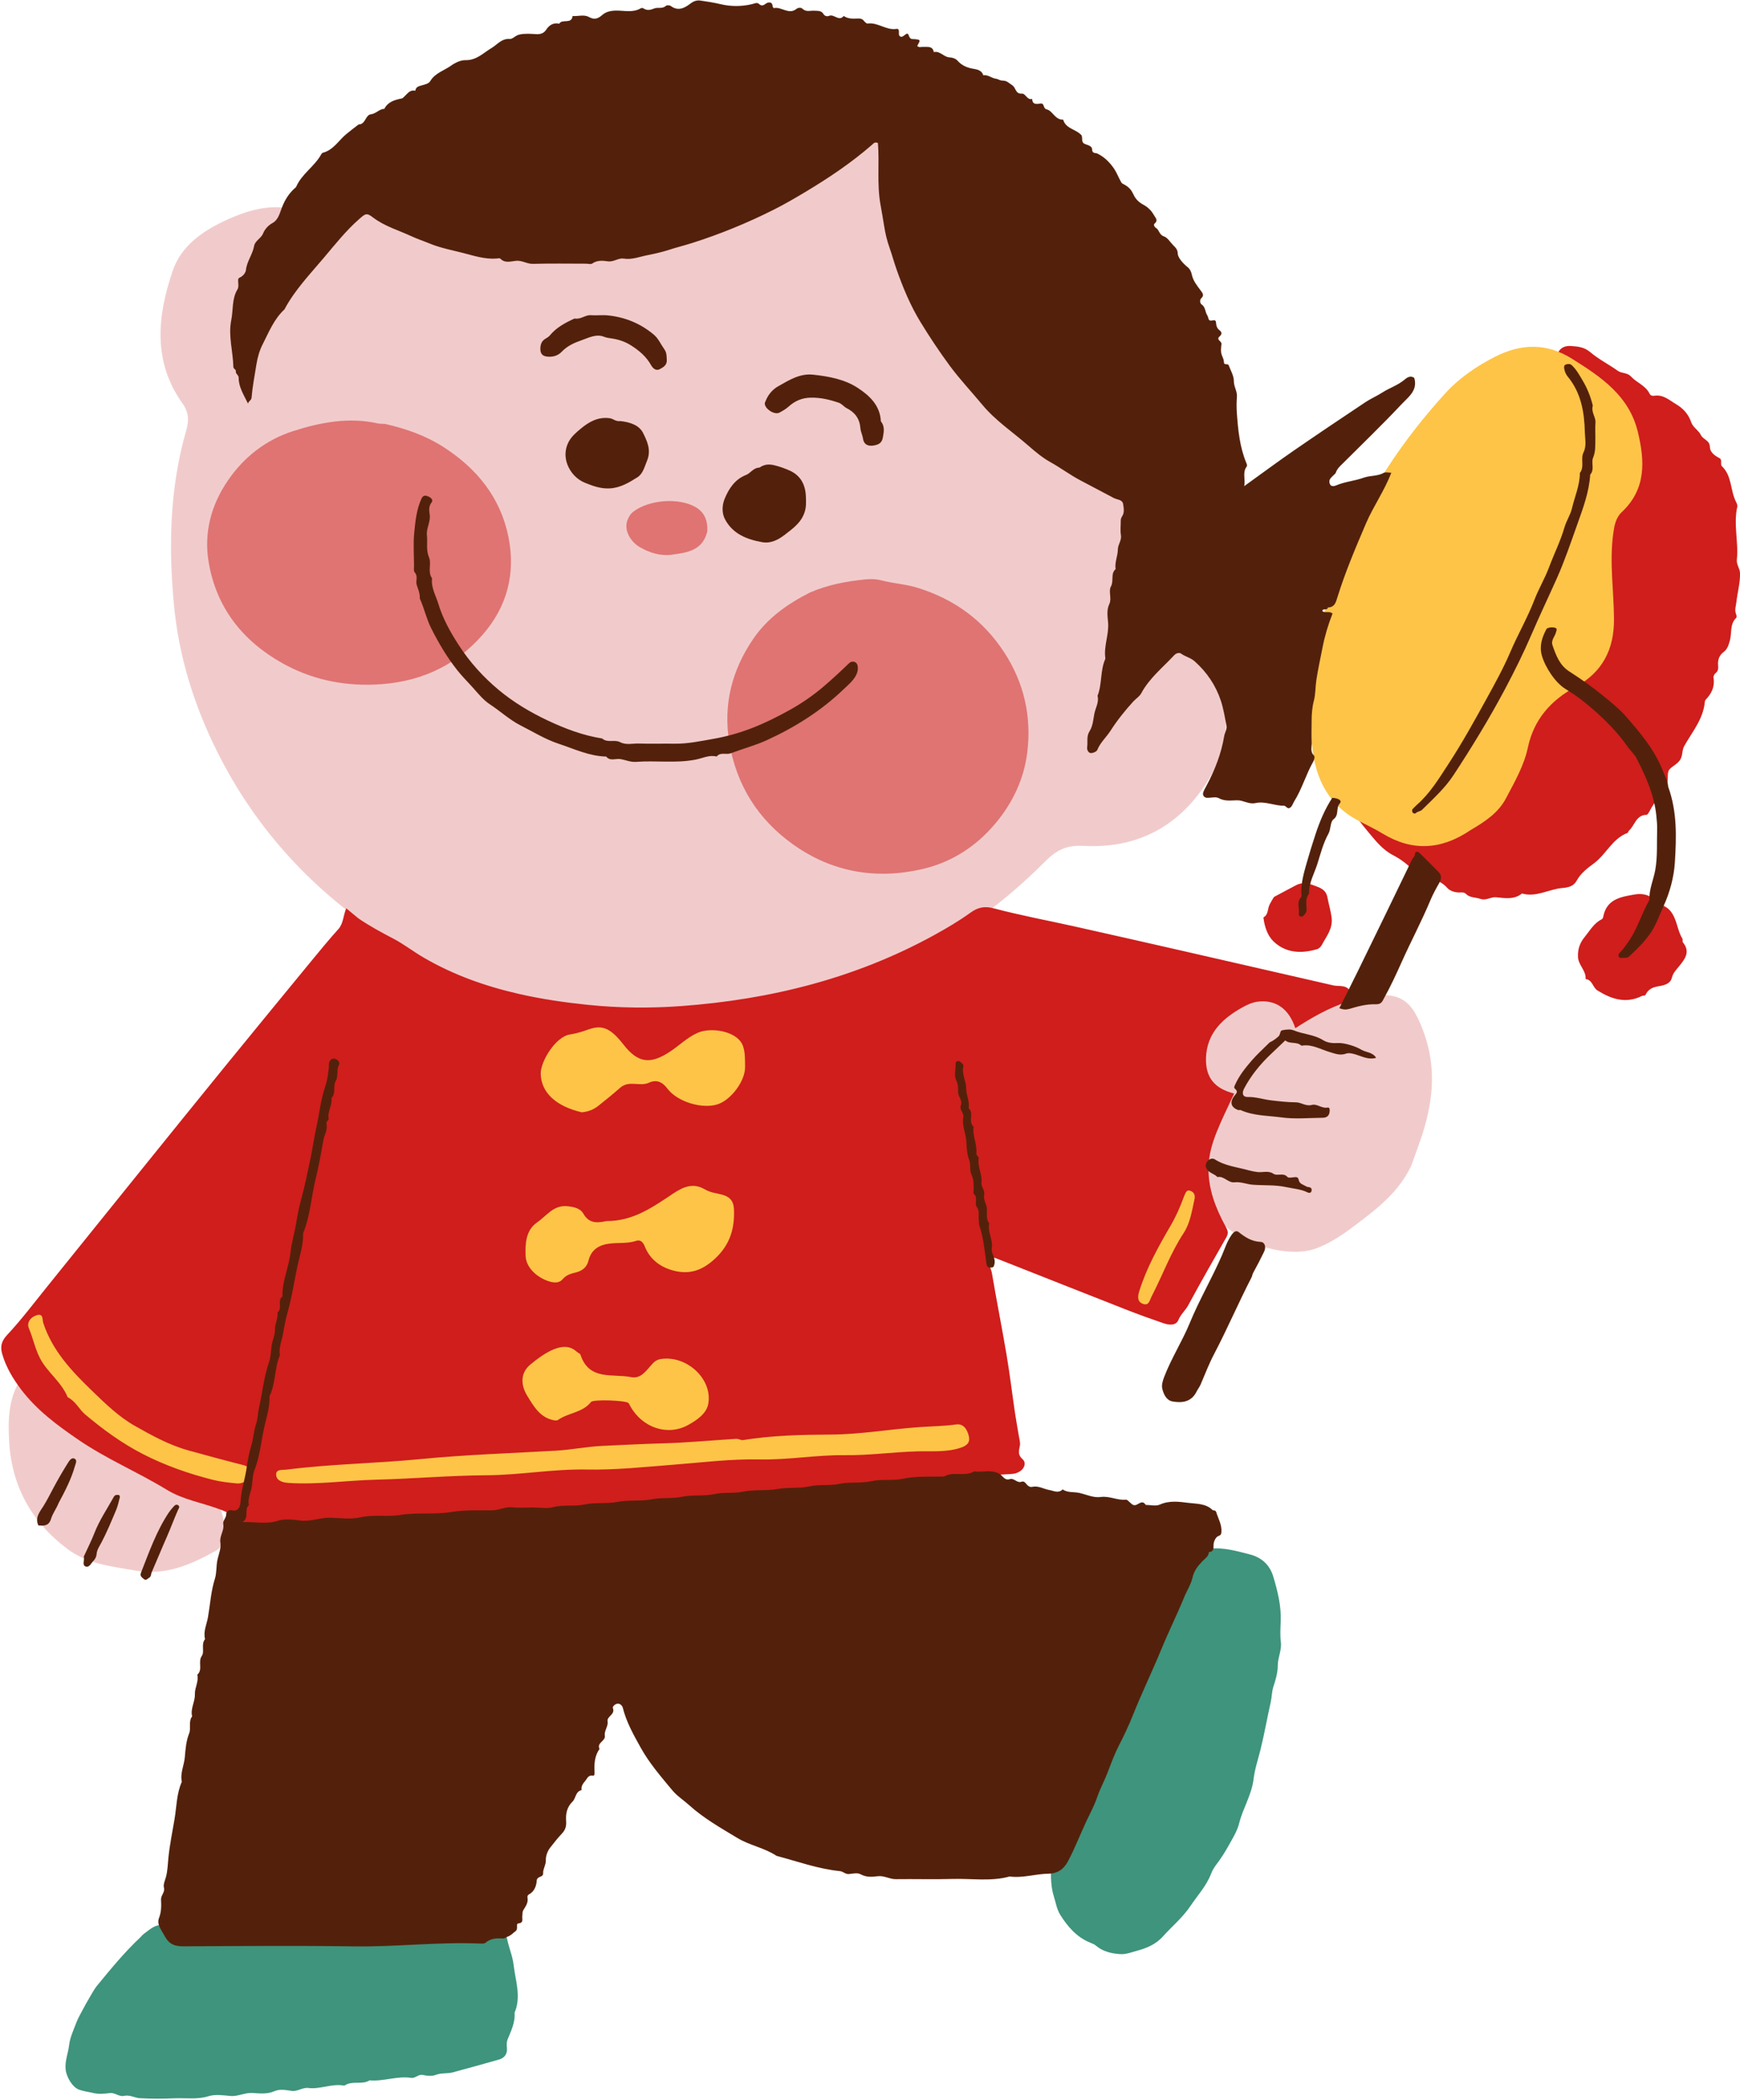
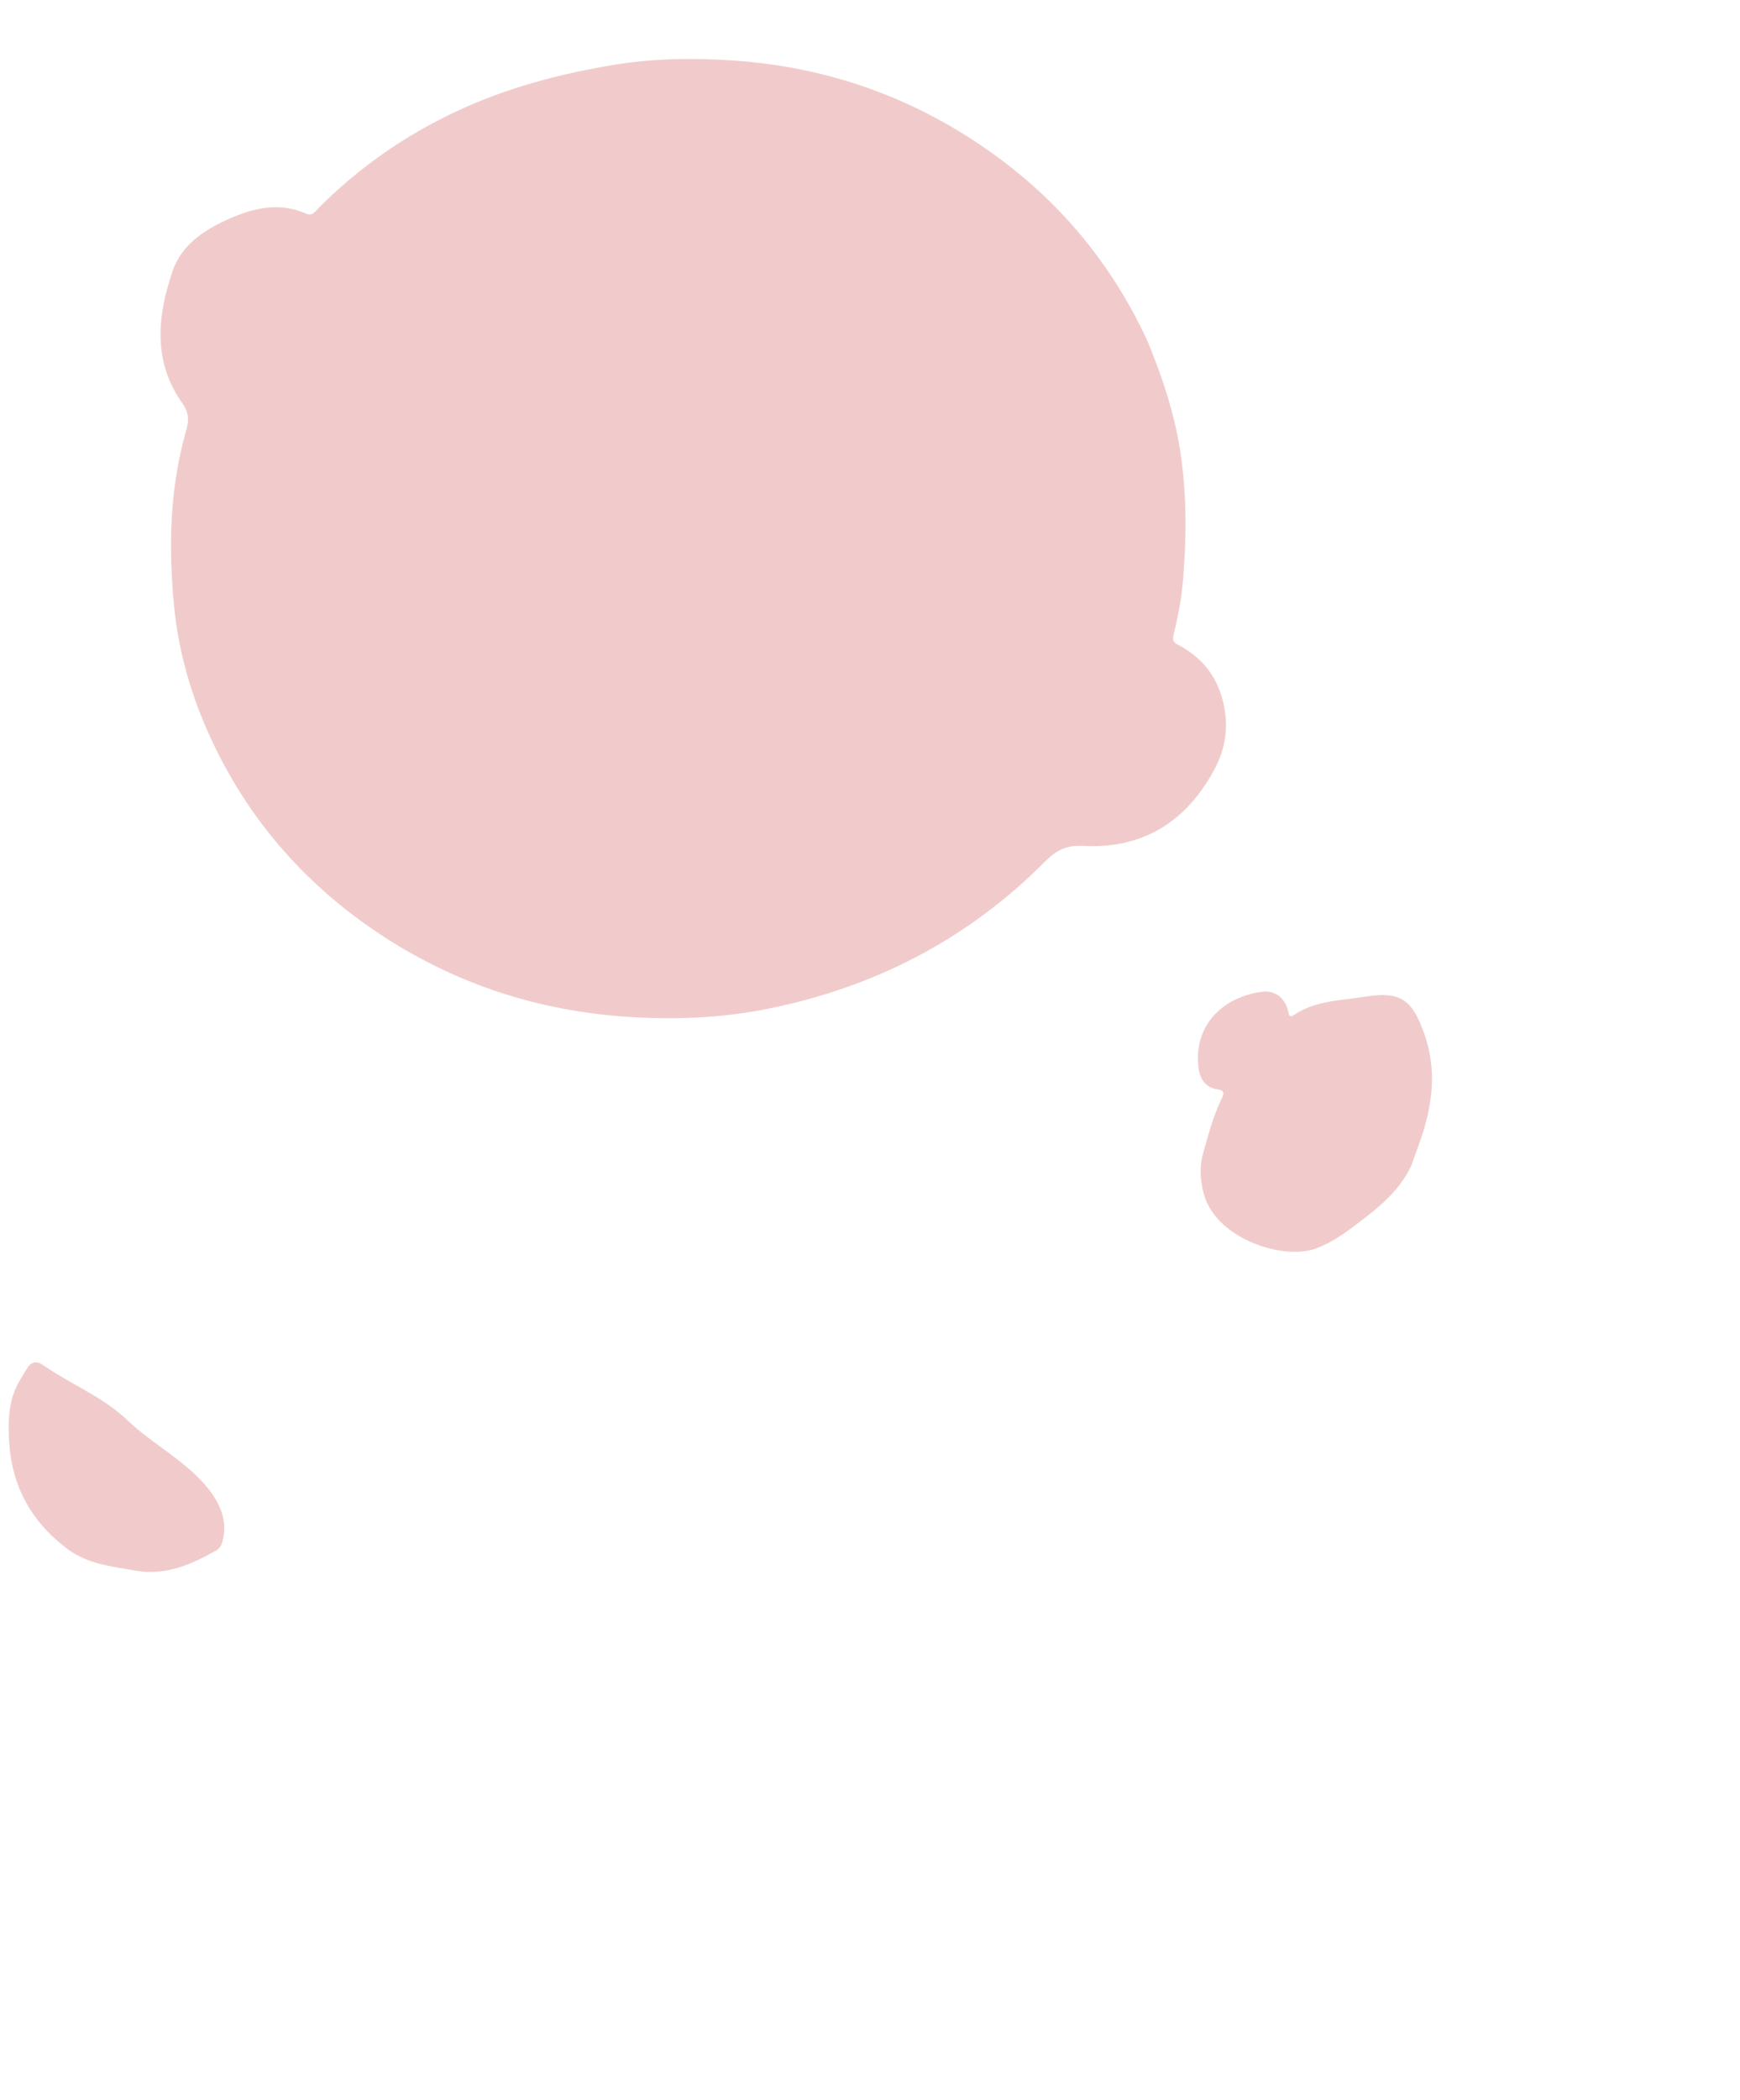
<svg xmlns="http://www.w3.org/2000/svg" height="500.4" preserveAspectRatio="xMidYMid meet" version="1.0" viewBox="-0.3 -0.1 414.8 500.4" width="414.8" zoomAndPan="magnify">
  <g>
    <g id="change1_1">
      <path d="M273.195,81.058c3.735,9.008,6.69,17.983,8.031,27.468 c1.382,9.771,1.327,19.525,0.521,29.326c-0.369,4.494-1.175,8.893-2.272,13.241 c-0.319,1.264-0.067,1.863,1.026,2.433c6.547,3.41,10.219,8.792,11.247,16.122 c0.667,4.756-0.254,9.25-2.401,13.33c-6.588,12.521-17.056,19.254-31.28,18.49 c-4.336-0.233-6.66,1.137-9.364,3.853c-18.421,18.502-40.65,29.915-66.181,35.009 c-11.201,2.235-22.583,2.624-33.89,1.824c-20.395-1.443-39.465-7.528-56.742-18.596 c-17.398-11.147-31.051-25.851-40.336-44.381c-5.572-11.122-9.255-22.858-10.406-35.335 c-1.285-13.933-0.968-27.735,2.921-41.283c0.681-2.374,0.711-4.314-0.872-6.534 c-7.144-10.013-5.993-20.898-2.308-31.643c2.059-6.002,7.274-9.546,12.853-12.086 c6.039-2.75,12.343-4.396,18.903-1.502c1.578,0.696,2.249-0.561,3.063-1.38 c9.621-9.672,20.693-17.334,33.008-23.077c11.888-5.543,24.481-8.87,37.433-11.002 c9.364-1.541,18.792-1.641,28.137-1.027c23.041,1.514,44.079,9.081,62.798,22.716 C252.856,48.511,264.885,63.123,273.195,81.058z M338.275,271.691c2.921-8.371,4.026-16.771,0.97-25.415 c-2.929-8.283-5.671-10.24-14.353-8.846c-5.679,0.912-11.652,0.904-16.711,4.327 c-1.254,0.848-1.224-0.222-1.434-1.028c-0.814-3.125-3.09-4.865-6.088-4.502 c-8.926,1.081-16.564,7.598-15.234,18.183c0.314,2.5,1.629,4.702,4.538,5.078 c1.564,0.202,1.608,0.903,1.034,2.072c-2.082,4.242-3.256,8.796-4.527,13.315c-0.82,2.917-0.635,5.798,0.007,8.76 c2.466,11.386,18.997,16.583,26.713,13.846c3.843-1.363,7.054-3.691,10.207-6.084 c4.965-3.767,9.88-7.652,12.739-13.725C336.92,275.542,337.603,273.618,338.275,271.691z M1.872,343.219 c0.574,10.767,5.27,19.293,13.882,25.77c4.802,3.612,10.373,4.133,16.055,5.143 c7.446,1.324,13.403-1.406,19.435-4.75c1.047-0.581,1.419-1.69,1.653-2.824c0.943-4.586-0.799-8.429-3.524-11.869 c-5.322-6.718-13.172-10.486-19.295-16.361c-5.819-5.583-13.601-8.596-20.215-13.215 c-1.321-0.922-2.735-0.736-3.683,0.807c-0.588,0.958-1.172,1.918-1.853,3.088 C1.684,333.589,1.614,338.382,1.872,343.219z" fill="#F1CBCB" />
    </g>
    <g id="change2_1">
-       <path d="M17.99,481.641c0.461-1.226,3.873-7.38,4.717-8.408c3.313-4.035,6.615-8.079,10.433-11.664 c0.299-0.28,0.546-0.628,0.877-0.86c1.426-0.995,2.672-2.428,4.714-1.98c0.64,0.14,1.152-0.098,1.611-0.587 c0.146-0.155,0.532-0.018,0.81-0.251c0.776-0.65,1.667-0.554,2.477-0.09c1.015,0.582,0.786,1.67,0.568,2.464 c-0.158,0.574-0.915,0.954,0.329,0.931c0.701-0.013,1.336,0.401,1.918,0.515c2.573,0.504,5.078,1.496,7.77,1.339 c1.021-0.06,2.051-0.05,3.073-0.003c3.933,0.183,7.787-1.095,11.734-0.622 c3.753-1.245,7.618-0.427,11.428-0.588c3.171-0.134,6.358-0.152,9.526,0.016c2.133,0.113,4.056-0.932,6.208-0.704 c2.027,0.215,4.187,0.422,6.118-0.055c2.102-0.519,4.243-0.077,6.2-0.609c2.097-0.571,4.146-0.387,6.322-0.557 c0.333-0.974,0.03-2.542,1.854-2.429c0.6,0.037,1.141-0.014,1.641,0.527c1.078,1.168,1.955,2.287,2.297,3.995 c0.408,2.036,1.29,4.043,1.524,6.091c0.431,3.774,1.864,7.576,0.232,11.404c0.185,2.319-0.841,4.33-1.667,6.38 c-0.284,0.704-0.212,1.401-0.152,2.076c0.131,1.481-0.702,2.359-1.889,2.703c-3.663,1.061-7.35,2.044-11.027,3.055 c-1.284,0.353-2.7,0.072-4.059,0.605c-0.888,0.348-2.064,0.242-3.038,0.02 c-1.129-0.257-1.764,0.845-2.833,0.682c-3.329-0.509-6.558,0.9-9.886,0.594 c-1.829,1.147-4.134-0.007-5.95,1.224c-0.07,0.048-0.203,0.021-0.303,0.004 c-2.834-0.469-5.541,0.946-8.35,0.593c-1.446-0.181-2.582,0.922-4.059,0.682 c-1.298-0.21-2.836-0.447-3.948,0.048c-1.802,0.8-3.575,0.565-5.315,0.457c-1.85-0.115-3.45,0.887-5.286,0.716 c-1.727-0.161-3.607-0.439-5.194,0.056c-2.71,0.844-5.39,0.385-8.074,0.499 c-2.762,0.117-5.538,0.133-8.296-0.023c-1.238-0.07-2.428-0.859-3.742-0.557 c-1.25,0.287-2.171-0.839-3.442-0.664c-1.307,0.18-2.715,0.273-3.974-0.03 c-1.113-0.268-2.276-0.392-3.351-0.788c-1.555-0.574-2.978-2.949-3.183-4.771c-0.229-2.032,0.602-3.888,0.824-5.843 C16.388,485.381,17.257,483.604,17.99,481.641z M254.361,443.013c-0.643-2.199-0.643-2.199-2.28-2.11 c-1.337,0.072-1.797,0.473-1.796,1.806c0.002,3-0.305,6.029,0.609,8.966c0.479,1.54,0.742,3.236,1.581,4.558 c1.748,2.752,3.854,5.243,7.03,6.548c0.507,0.208,1.041,0.403,1.524,0.807c1.609,1.345,3.548,1.805,5.645,1.962 c1.455,0.108,2.767-0.448,4.021-0.782c2.277-0.607,4.545-1.522,6.257-3.448c2.139-2.407,4.678-4.458,6.487-7.165 c1.709-2.557,3.855-4.829,4.981-7.773c0.303-0.792,0.749-1.533,1.292-2.243c1.105-1.447,2.084-3.007,2.968-4.601 c0.918-1.655,1.968-3.331,2.417-5.133c0.901-3.616,2.993-6.787,3.45-10.601c0.279-2.332,1.072-4.67,1.649-6.99 c0.931-3.748,1.577-7.536,2.429-11.287c0.284-1.251,0.252-2.548,0.645-3.717c0.559-1.664,1.035-3.375,1.043-5.067 c0.01-1.917,0.983-3.636,0.73-5.591c-0.208-1.613-0.095-3.276-0.032-4.912 c0.142-3.675-0.724-7.128-1.77-10.635c-0.908-3.047-3.031-4.644-5.622-5.307 c-3.104-0.795-6.288-1.728-9.609-1.353c-0.8,0.09-1.987,0.313-2.366-0.102c-1.142-1.247-1.742,0.396-2.602,0.247 c0.047,0.86-1.552,1.467-0.318,2.574c0.361,0.324,0.157,1.038-0.162,1.64c-1.685,3.184-3.065,6.503-4.437,9.84 c-2.123,5.163-4.505,10.222-6.709,15.357c-1.755,4.088-3.856,8.042-5.339,12.233 c-0.918,2.594-2.146,5.052-2.962,7.699c-0.916,2.969-2.388,5.766-3.617,8.945 C257.81,432.719,256.123,437.755,254.361,443.013z" fill="#3E947C" />
-     </g>
+       </g>
    <g id="change3_1">
-       <path d="M85.102,218.716c2.783,1.906,5.549,3.384,8.343,4.842c2.516,1.314,4.784,3.093,7.244,4.526 c7.093,4.134,14.748,6.844,22.724,8.662c5.363,1.222,10.787,2.018,16.273,2.586 c7.467,0.773,14.955,0.854,22.374,0.311c21.238-1.554,41.579-6.595,60.393-16.946 c2.954-1.625,5.856-3.34,8.586-5.305c1.774-1.277,3.327-1.637,5.604-1.034 c6.382,1.687,12.889,2.893,19.338,4.333c8.831,1.972,17.656,3.972,26.478,5.985 c11.699,2.669,23.392,5.367,35.091,8.035c0.588,0.134,1.213,0.105,1.82,0.157 c1.676,0.143,2.326,0.868,2.302,2.517c-0.01,0.689-0.248,1.078-0.973,1.314 c-4.377,1.428-8.333,3.723-12.21,6.214c-1.506-4.614-4.638-6.804-8.813-6.341c-1.36,0.151-2.599,0.716-3.715,1.334 c-4.736,2.625-8.533,6.094-8.759,11.988c-0.181,4.723,2.002,7.414,6.709,8.584 c-1.396,3.042-2.899,6.018-4.135,9.1c-1.095,2.732-1.938,5.582-1.984,8.572 c-0.077,5.03,1.675,9.577,4.016,13.893c0.542,0.999,0.852,1.634,0.26,2.668 c-3.078,5.384-6.155,10.77-9.106,16.224c-0.676,1.25-1.775,2.128-2.344,3.518 c-0.57,1.392-2.256,1.211-3.553,0.767c-2.979-1.02-5.945-2.086-8.877-3.236 c-10.319-4.046-20.62-8.136-30.931-12.201c-0.46-0.181-0.955-0.275-1.421-0.406 c-0.847,1.439,0.122,2.667,0.331,3.912c1.094,6.507,2.397,12.979,3.495,19.485 c0.777,4.601,1.33,9.239,2.009,13.857c0.265,1.803,0.614,3.594,0.902,5.393 c0.129,0.802,0.403,1.652,0.254,2.41c-0.235,1.198-0.552,2.126,0.635,3.177c0.928,0.822,0.501,2.137-0.559,2.862 c-0.591,0.405-1.255,0.614-2.008,0.657c-3.773,0.216-7.546,0.452-11.314,0.748 c-6.304,0.495-12.603,1.06-18.907,1.557c-3.871,0.305-7.75,0.52-11.623,0.808 c-8.145,0.604-16.288,1.23-24.432,1.846c-8.143,0.617-16.287,1.236-24.43,1.85 c-8.346,0.63-16.692,1.277-25.04,1.879c-9.063,0.654-18.136,1.179-27.191,1.93 c-5.495,0.456-10.99,0.855-16.491,1.227c-7.235,0.489-14.453,1.212-21.716,1.163 c-0.618-0.004-1.144-0.028-1.52,0.687c-0.702,1.336-1.934,1.469-3.162,0.891c-1.137-0.535-1.001-1.687-0.892-2.709 c0.278-2.611,0.269-2.545-2.116-3.449c-4.176-1.583-8.673-2.263-12.57-4.64 c-6.877-4.195-14.366-7.335-21.027-11.881c-5.06-3.453-10.019-7.101-13.776-12.09 c-1.919-2.548-3.531-5.241-4.438-8.314c-0.518-1.754-0.293-3.08,1.157-4.63 c3.416-3.65,6.436-7.672,9.585-11.569c7.389-9.145,14.753-18.31,22.139-27.456 c6.68-8.271,13.356-16.546,20.07-24.789c6.909-8.482,13.855-16.935,20.802-25.386 c2.077-2.527,4.157-5.057,6.345-7.487c1.225-1.361,1.139-3.164,1.891-4.97 C83.245,217.184,84.085,217.883,85.102,218.716z M348.569,177.352c0.209,1.253-1.302,2.322-2.676,2.19 c-2.585-0.248-4.62,0.714-6.225,2.623c-0.884,1.052-1.883,1.31-3.219,1.311c-2.967,0.002-5.906,0.371-8.543,1.918 c-2.879,1.688-4.729,1.419-6.818-1.125c-0.971-1.182-1.811-2.47-2.766-3.667c-0.635-0.796-1.3-1.592-2.072-2.246 c-0.838-0.711-1.963-0.868-2.846-0.239c-0.844,0.6-0.209,1.469,0.074,2.216 c0.144,0.38,0.143,0.831,0.344,1.169c0.166,0.28,0.388,0.73,0.923,0.364c1.447-0.99,1.994-0.463,1.961,1.159 c-0.021,1.051,0.595,1.917,1.031,2.828c2.167,4.53,5.038,8.609,8.247,12.433c1.688,2.012,3.333,4.112,5.786,5.386 c1.774,0.921,3.376,2.095,4.801,3.612c0.627,0.668,1.473,1.698,2.768,1.819c2.019,0.188,3.893,0.706,5.364,2.371 c0.611,0.691,1.705,1.075,2.775,1.096c0.588,0.012,1.184-0.161,1.717,0.367c0.927,0.919,2.255,0.762,3.36,1.147 c1.443,0.502,2.501-0.497,3.806-0.369c2.098,0.206,4.291,0.618,6.164-0.897c3.418,0.97,6.409-1.041,9.613-1.311 c1.618-0.137,2.726-0.478,3.43-1.758c0.973-1.77,2.57-2.984,4.059-4.076c2.968-2.175,4.446-5.952,8.1-7.315 c0.139-0.052,0.147-0.39,0.288-0.512c1.414-1.228,1.671-3.732,4.195-3.777c0.261-0.005,0.569-0.564,0.756-0.918 c1.092-2.067,2.568-3.874,3.855-5.808c0.749-1.126,0.255-2.636,0.626-3.67c0.376-1.049,2.106-1.491,2.858-2.842 c0.582-1.047,0.336-2.15,0.903-3.158c1.901-3.376,4.541-6.425,4.907-10.521c0.017-0.193,0.104-0.42,0.236-0.557 c1.397-1.456,2.188-3.1,1.835-5.191c-0.056-0.33,0.186-0.853,0.461-1.067c0.674-0.525,0.702-1.163,0.633-1.905 c-0.12-1.302,0.275-2.394,1.361-3.209c0.864-0.648,1.132-1.607,1.427-2.616c0.53-1.815-0.067-3.949,1.531-5.479 c0.144-0.138,0.075-0.617-0.033-0.881c-0.417-1.015-0.023-1.94,0.083-2.938 c0.243-2.291,0.933-4.519,0.851-6.872c-0.04-1.154-0.873-1.967-0.747-3.187c0.431-4.191-0.848-8.409,0.103-12.616 c0.079-0.349-0.131-0.81-0.312-1.165c-1.385-2.708-0.92-6.138-3.338-8.457c-0.508-0.487,0.152-1.583-0.59-1.942 c-1.192-0.578-2.28-1.48-2.297-2.649c-0.023-1.644-1.606-1.744-2.138-2.852c-0.534-1.111-1.911-1.869-2.29-2.993 c-0.67-1.986-1.937-3.371-3.593-4.338c-1.551-0.906-2.979-2.3-5.034-2.057 c-0.5,0.059-1.036,0.108-1.317-0.473c-0.943-1.947-3.069-2.611-4.402-4.06c-0.967-1.051-2.197-0.696-3.162-1.384 c-2.158-1.539-4.576-2.749-6.584-4.452c-1.415-1.2-2.887-1.344-4.51-1.462c-1.331-0.097-2.459,0.256-3.12,1.486 c-0.717,1.333-0.308,2.585,0.477,3.739c0.829,1.217,2.131,1.902,3.287,2.73c2.658,1.905,5.393,3.706,7.781,5.958 c0.502,0.473,1.274,0.877,1.164,1.697c-0.283,2.11-0.242,4.408-1.126,6.249c-0.765,1.594-1.413,3.198-1.999,4.85 c-0.906,2.556-1.839,5.13-2.898,7.594c-0.932,2.169-2.491,4.104-3.453,6.364 c-1.086,2.55-1.664,5.273-3.031,7.745c-0.82,1.483-1.534,3.165-2.061,4.733 c-0.673,2.001-1.372,3.954-2.313,5.84c-0.532,1.065-0.866,2.172-1.129,3.37 c-0.53,2.413-0.883,4.884-1.789,7.225c-0.595,1.537-0.882,3.152-3.063,3.099 c-0.999-0.024-1.149,1.429-2.193,1.458c-0.698,2.111-2.882,3.152-3.816,4.9 c-1.349,2.522-2.443,5.191-4.066,7.577c-0.503,0.74,0.068,1.912-1.001,2.667 C349.897,173.793,348.213,175.219,348.569,177.352z M395.206,234.893c1.303-0.221,2.68-0.563,3.047-1.984 c0.294-1.137,0.962-1.822,1.656-2.671c1.351-1.655,2.898-3.476,0.969-5.786c-0.159-0.19,0.036-0.653-0.107-0.881 c-1.307-2.089-1.241-4.73-2.967-6.72c-1.053-1.214-2.602-1.348-3.628-2.434c-1.299-1.374-3.038-1.668-4.779-1.37 c-3.285,0.562-6.688,1.089-7.485,5.253c-0.057,0.297-0.148,0.55-0.47,0.714 c-1.785,0.906-2.707,2.621-3.918,4.093c-1.187,1.443-1.714,2.897-1.647,4.789c0.071,2.015,1.993,3.288,1.814,5.312 c1.649,0.153,1.673,1.988,2.827,2.707c3.356,2.09,6.785,3.212,10.618,1.309c0.168-0.083,0.403-0.031,0.795-0.171 C392.642,235.481,393.871,235.119,395.206,234.893z M302.4,215.373c-0.569,1.017-0.263,2.455-1.512,3.145 c0.244,2.126,0.95,4.298,2.369,5.677c2.92,2.837,6.665,3.006,10.457,1.876c0.436-0.13,0.886-0.583,1.106-1.003 c1.092-2.088,2.705-3.897,2.309-6.654c-0.229-1.597-0.682-3.09-0.973-4.629c-0.372-1.968-1.766-2.33-3.129-2.855 c-1.408-0.543-2.882-0.89-4.365-0.086c-1.676,0.907-3.377,1.768-5.24,2.788 C302.967,214.305,302.695,214.845,302.4,215.373z" fill="#CF1E1C" />
-     </g>
+       </g>
    <g id="change3_2">
-       <path d="M192.767,141.101c4.347-1.887,8.73-2.674,13.173-3.125 c1.286-0.131,2.59-0.111,3.93,0.236c2.835,0.735,5.783,0.885,8.623,1.772 c8.692,2.714,15.61,7.71,20.594,15.357c4.757,7.297,6.56,15.351,5.494,23.898 c-0.779,6.244-3.394,11.836-7.475,16.748c-4.661,5.61-10.561,9.396-17.515,11.004 c-10.993,2.542-21.468,0.788-30.793-5.841c-8.432-5.994-13.584-14.236-15.254-24.43 c-1.457-8.895,0.623-17.13,5.721-24.574C182.637,147.221,187.312,143.867,192.767,141.101z M89.735,100.793 c-6.9-1.543-13.641-0.241-20.119,1.822c-6.431,2.049-11.712,6.12-15.586,11.781 c-4.015,5.87-5.756,12.468-4.597,19.401c1.804,10.784,7.995,18.738,17.47,24.074 c6.802,3.831,14.148,5.451,21.985,5.163c10.299-0.379,19.013-4.066,25.846-11.853 c5.871-6.691,7.894-14.616,6.199-23.205c-1.871-9.478-7.57-16.496-15.652-21.64 c-4.155-2.645-8.723-4.254-13.749-5.412C90.755,100.867,90.229,100.903,89.735,100.793z M165.632,120.808 c-4.038-2.422-11.31-1.84-15.024,1.08c-0.482,0.379-0.774,0.826-1.073,1.386 c-1.524,2.859,0.653,5.799,2.586,6.946c2.386,1.416,5.075,2.251,7.864,1.846c3.497-0.508,7.214-0.917,8.331-5.545 C168.446,123.946,167.637,122.011,165.632,120.808z" fill="#CF1E1C" fill-opacity=".5" />
-     </g>
+       </g>
    <g id="change4_1">
-       <path d="M350.226,197.734c-6.952,4.699-13.84,5.089-20.915,0.812 c-1.74-1.052-3.572-1.956-5.39-2.872c-8.343-4.203-11.293-11.755-11.54-20.279 c-0.916-31.72,10.82-58.704,31.923-81.844c3.232-3.544,7.391-6.4,11.789-8.634 c6.189-3.144,12.264-3.353,18.35,0.462c6.931,4.345,13.63,8.794,15.715,17.484 c1.672,6.968,1.987,13.594-3.84,19.065c-1.47,1.38-1.793,3.294-2.06,5.301 c-0.901,6.766,0.168,13.487,0.203,20.228c0.038,7.191-2.741,12.63-9.174,16.127 c-5.831,3.17-9.919,7.686-11.357,14.45c-0.918,4.319-3.149,8.184-5.207,12.08 C356.854,193.65,353.699,195.685,350.226,197.734z M175.192,342.764c-5.857,0.36-11.707,0.923-17.568,1.079 c-4.769,0.127-9.55,0.396-14.301,0.603c-3.674,0.16-7.458,0.938-11.176,1.148 c-10.735,0.605-21.47,0.951-32.193,1.997c-10.586,1.033-21.259,1.161-31.834,2.497 c-1.105,0.14-2.707-0.175-2.586,1.314c0.112,1.373,1.581,1.789,3.051,1.879 c6.976,0.43,13.905-0.617,20.861-0.787c8.728-0.214,17.474-0.999,26.233-1.048 c7.988-0.044,15.859-1.523,23.91-1.368c6.878,0.133,13.843-0.614,20.748-1.156 c6.802-0.534,13.68-1.394,20.406-1.249c6.874,0.148,13.569-1.096,20.378-1.013 c5.742,0.071,11.457-0.751,17.212-0.908c3.372-0.092,6.874,0.256,10.216-0.811 c1.391-0.444,2.488-1.076,2.125-2.744c-0.347-1.595-1.247-3.11-3.02-2.858c-2.904,0.413-5.806,0.428-8.71,0.628 c-7.032,0.486-14.041,1.737-21.065,1.781c-7.057,0.044-14.049,0.173-21.25,1.343 C175.983,342.94,175.581,342.74,175.192,342.764z M142.417,263.346c1.714-1.366,3.457-2.767,5.085-4.209 c2.172-1.924,4.684-0.231,6.869-1.222c1.814-0.822,3.189-0.255,4.445,1.404c2.442,3.228,8.466,4.946,12.07,3.691 c3.145-1.095,6.488-5.551,6.434-8.885c-0.031-1.892,0.065-4.063-0.796-5.605 c-1.659-2.969-7.418-3.882-10.526-2.498c-2.465,1.098-4.307,2.961-6.474,4.41 c-4.764,3.183-7.712,2.827-11.164-1.585c-3.064-3.916-5.057-4.848-8.429-3.616 c-1.447,0.528-2.856,0.944-4.389,1.187c-3.423,0.542-7.029,6.458-6.936,9.413 c0.144,4.518,3.717,7.711,9.809,9.131C140.053,264.767,141.194,264.32,142.417,263.346z M138.768,289.101 c-0.696-1.225-2.123-1.578-3.676-1.759c-3.436-0.4-5.055,2.274-7.33,3.832 c-2.828,1.935-2.845,5.305-2.764,7.948c0.081,2.629,2.346,4.91,5.136,5.962c1.25,0.471,2.758,0.756,3.686-0.35 c0.903-1.076,2.03-1.327,3.181-1.622c1.536-0.395,2.597-1.25,2.975-2.766c0.665-2.665,2.471-3.779,5.045-4.106 c2.111-0.268,4.264,0.044,6.355-0.659c0.935-0.315,1.594,0.228,2.026,1.317c1.198,3.019,3.579,4.862,6.656,5.726 c3.894,1.093,6.997,0.086,10.092-2.788c3.616-3.358,4.715-7.235,4.518-11.805 c-0.16-3.722-3.36-3.358-5.696-4.151c-0.479-0.163-0.943-0.389-1.384-0.638 c-2.736-1.546-5.083-0.467-7.378,1.055c-4.8,3.182-9.498,6.612-15.927,6.576 C141.893,291.401,140.066,291.387,138.768,289.101z M154.707,325.476c-1.174,1.347-2.442,3.016-4.529,2.588 c-4.389-0.9-10.042,0.938-12.094-5.337c-0.104-0.318-0.647-0.473-0.944-0.749 c-2.982-2.763-7.38,0.109-10.962,3.044c-2.654,2.175-2.21,5.181-0.786,7.497 c1.492,2.427,3.075,5.263,6.439,5.836c0.283,0.048,0.665,0.073,0.871-0.074c2.454-1.749,5.859-1.723,7.89-4.294 c0.539-0.683,8.298-0.38,8.918,0.239c0.206,0.205,0.308,0.515,0.455,0.778c2.866,5.121,8.894,7.205,13.864,4.417 c1.95-1.094,4.276-2.635,4.708-4.952c1.114-5.964-5.236-11.806-11.53-10.684 C155.845,324.073,155.331,324.76,154.707,325.476z M19.985,336.938c4.266,3.588,8.717,6.849,13.752,9.44 c5.342,2.749,10.885,4.668,16.634,6.138c1.864,0.476,3.81,0.688,5.732,0.867 c1.622,0.151,2.861-0.801,3.316-2.221c0.348-1.085-0.66-1.876-1.708-2.139c-4.355-1.095-8.684-2.281-13.008-3.474 c-4.674-1.29-8.763-3.561-12.839-5.864c-3.789-2.14-6.963-5.219-10.122-8.268 c-4.902-4.733-9.533-9.59-11.725-16.252c-0.274-0.833,0.094-2.4-1.639-1.835 c-1.447,0.473-2.363,1.766-1.791,3.107c0.992,2.328,1.448,4.806,2.643,7.114 c1.757,3.392,5.064,5.569,6.606,9.299C17.788,333.844,18.569,335.746,19.985,336.938z M278.821,291.864 c-2.936,5.042-5.796,10.134-7.543,15.763c-0.428,1.378-0.424,2.551,0.99,3.009c1.358,0.44,1.531-0.972,1.98-1.837 c2.591-4.994,4.497-10.316,7.623-15.069c1.549-2.355,1.983-5.302,2.587-8.089 c0.213-0.983-0.134-1.652-0.966-1.974c-0.983-0.38-1.147,0.533-1.549,1.36 C281.031,287.534,280.06,289.737,278.821,291.864z" fill="#FDC448" />
-     </g>
+       </g>
    <g id="change5_1">
-       <path d="M77.483,267.498c0.432,1.659-0.466,2.797-0.685,4.037c-0.552,3.135-1.108,6.295-1.866,9.371 c-1.055,4.285-1.263,8.768-2.983,12.891c0.116,2.68-0.777,5.226-1.33,7.77 c-0.773,3.56-1.268,7.183-2.27,10.711c-0.491,1.73-0.859,3.572-1.157,5.339 c-0.29,1.716-1.094,3.426-0.777,5.247c-1.306,3.124-0.966,6.665-2.46,9.742 c0.11,2.679-0.801,5.221-1.341,7.768c-0.693,3.265-0.988,6.64-2.24,9.809 c-0.441,1.117-0.46,2.491-0.607,3.712c-0.189,1.562-1.083,3.022-0.731,4.65 c-1.226,1.117,0.168,2.962-1.51,4.065c3.039-0.108,5.66,0.568,8.377-0.315c1.668-0.542,3.677-0.274,5.496-0.058 c2.452,0.291,4.72-0.759,7.129-0.675c2.354,0.082,4.808,0.432,7.048-0.081c3.224-0.739,6.453-0.064,9.595-0.581 c4.021-0.661,8.107-0.035,12.031-0.688c3.344-0.556,6.617-0.362,9.915-0.417c1.618-0.027,3.02-0.894,4.668-0.714 c1.62,0.177,3.275,0.039,4.915,0.039s3.368,0.332,4.899-0.075c2.49-0.663,5.039-0.117,7.431-0.634 c2.608-0.564,5.232-0.11,7.743-0.602c2.803-0.549,5.645-0.115,8.348-0.642c2.408-0.469,4.828-0.094,7.128-0.588 c2.599-0.558,5.249-0.097,7.731-0.645c2.313-0.511,4.616-0.111,6.827-0.569c2.793-0.579,5.636-0.162,8.348-0.656 c2.506-0.457,5.042-0.07,7.429-0.605c2.407-0.539,4.823-0.122,7.129-0.597c2.597-0.535,5.253-0.095,7.729-0.649 c2.52-0.565,5.035-0.061,7.442-0.569c3.307-0.698,6.601-0.459,9.905-0.547c2.234-1.333,4.947,0.127,7.176-1.23 c1.956,0.291,3.96-0.494,5.932,0.543c0.824,0.433,1.254,1.721,2.53,1.31c1.036-0.335,1.721,1.029,2.822,0.621 c0.592-0.219,0.923,0.302,1.242,0.675c0.359,0.42,0.771,0.656,1.317,0.537c1.433-0.314,2.697,0.52,4.025,0.759 c1.179,0.212,2.145,0.863,3.205-0.139c1.195,0.834,2.637,0.541,3.952,0.831c1.696,0.373,3.361,1.218,5.116,0.973 c2.057-0.287,3.899,0.808,5.899,0.648c0.498-0.04,0.682,0.352,0.993,0.585c0.308,0.231,0.493,0.553,0.948,0.688 c0.992,0.295,1.926-1.546,2.883-0.036c1.127,0,2.414,0.353,3.35-0.07c2.276-1.026,4.638-0.692,6.831-0.414 c1.894,0.241,4.117,0.113,5.736,1.685c0.201,0.195,0.728-0.027,0.896,0.525c0.473,1.558,1.365,2.992,1.234,4.723 c-0.044,0.587-0.176,0.772-0.778,1.002c-0.489,0.187-0.904,0.976-1.045,1.571 c-0.207,0.873,0.349,2.055-1.159,2.241c-0.067,1.026-0.921,1.497-1.527,2.132 c-1.09,1.143-2,2.242-2.388,3.954c-0.36,1.59-1.351,3.098-1.998,4.685 c-1.681,4.119-3.674,8.111-5.367,12.226c-2.198,5.342-4.724,10.539-6.868,15.911 c-0.969,2.428-2.124,4.861-3.338,7.227c-1.034,2.015-1.822,4.162-2.628,6.286 c-0.773,2.038-1.842,3.931-2.542,6.027c-0.647,1.937-1.688,3.805-2.568,5.687 c-1.484,3.175-2.733,6.46-4.398,9.567c-1.084,2.023-2.645,2.886-4.616,2.912 c-3.114,0.042-6.141,1.098-9.275,0.669c-4.48,1.239-9.053,0.451-13.581,0.586 c-4.505,0.134-9.018-0.009-13.526,0.051c-1.505,0.02-2.784-0.904-4.365-0.697c-1.323,0.173-2.719,0.275-4.08-0.485 c-0.703-0.393-1.815-0.147-2.726-0.046c-0.86,0.095-1.363-0.609-2.202-0.693 c-5.182-0.52-10.077-2.311-15.079-3.634c-2.869-1.921-6.349-2.459-9.318-4.25 c-3.994-2.409-8.026-4.68-11.527-7.841c-1.319-1.191-2.878-2.179-4.019-3.554 c-2.677-3.228-5.432-6.386-7.496-10.099c-1.718-3.091-3.452-6.132-4.308-9.604 c-0.09-0.364-0.546-0.905-1.114-0.918c-0.699-0.016-1.366,0.721-1.237,1.043c0.623,1.562-1.453,1.951-1.263,3.148 c0.202,1.266-0.845,2.219-0.65,3.44c0.208,1.301-1.994,1.645-1.271,3.161c-1.147,1.617-1.279,3.458-1.189,5.351 c0.018,0.389,0.054,1.079-0.336,1.012c-1.182-0.204-1.367,0.656-1.924,1.306c-0.576,0.672-0.951,1.266-0.824,2.139 c-1.476,0.324-1.329,1.927-2.154,2.733c-1.331,1.3-1.653,2.85-1.532,4.607 c0.077,1.114-0.078,2.037-0.99,3.003c-1.001,1.062-1.944,2.244-2.845,3.414c-0.604,0.784-1.029,1.942-0.998,2.917 c0.037,1.164-0.695,2.082-0.65,3.128c0.049,1.13-1.467,0.558-1.536,1.835 c-0.058,1.077-0.517,2.527-1.822,3.204c-0.262,0.136-0.444,0.413-0.371,0.76 c0.245,1.173-0.425,2.084-0.972,2.973c-0.309,0.503-0.181,0.96-0.261,1.436 c-0.114,0.684,0.444,1.608-0.965,1.767c-0.656,0.074,0.08,1.308-0.644,1.833c-0.63,0.457-1.118,1.063-1.922,1.323 c-0.338,0.109-0.604,0.442-1.057,0.419c-1.493-0.076-2.947-0.059-4.195,1.03c-0.305,0.266-0.956,0.201-1.443,0.181 c-9.972-0.408-19.901,0.823-29.875,0.674c-13.524-0.202-27.054-0.086-40.581-0.013 c-2.09,0.011-3.478-0.405-4.561-2.434c-0.758-1.421-1.959-2.764-1.369-4.293c0.578-1.499,0.561-2.931,0.483-4.388 c-0.057-1.058,0.976-1.707,0.703-2.833c-0.2-0.827,0.225-1.681,0.465-2.531c0.415-1.47,0.44-3.107,0.597-4.647 c0.321-3.134,0.964-6.219,1.477-9.295c0.488-2.924,0.465-6,1.721-8.787c-0.446-2.033,0.55-3.908,0.717-5.886 c0.158-1.873,0.301-3.824,1.039-5.684c0.482-1.214-0.239-2.781,0.704-4.014c-0.469-1.838,0.717-3.464,0.654-5.28 c-0.054-1.558,0.964-3.03,0.576-4.663c1.407-1.207,0.066-3.029,1.086-4.496c0.697-1.003-0.249-2.75,0.759-3.963 c-0.469-1.838,0.409-3.543,0.706-5.263c0.525-3.041,0.696-6.154,1.642-9.133c0.438-1.379,0.294-2.887,0.578-4.343 c0.274-1.405,0.959-2.859,0.728-4.322c-0.247-1.564,0.979-2.806,0.686-4.369 c-0.158-0.842,0.805-1.512,0.711-2.484c-0.022-0.225,0.524-0.985,1.115-0.83 c2.24,0.587,2.264-1.542,2.331-2.433c0.202-2.655,1.084-5.155,1.436-7.77c0.238-1.77,0.622-3.59,1.132-5.346 c0.482-1.659,0.558-3.393,1.126-5.062c0.391-1.147,0.378-2.465,0.66-3.717c0.825-3.659,1.182-7.413,2.416-10.998 c0.401-1.164,0.432-2.505,0.583-3.718c0.17-1.372,0.843-2.6,0.819-4.033 c-0.022-1.327,0.782-2.619,0.596-4.029c1.302-0.99-0.157-2.836,1.183-3.814 c-0.105-3.662,1.577-6.995,1.941-10.601c0.209-2.074,0.86-4.145,1.221-6.249c0.34-1.982,0.688-4.011,1.218-5.941 c0.888-3.236,1.559-6.533,2.251-9.79c0.54-2.54,0.901-5.2,1.465-7.74c0.726-3.269,1.028-6.632,2.154-9.843 c0.457-1.304,0.615-2.835,0.812-4.279c0.041-0.302-0.022-0.617,0.011-0.921c0.087-0.799,0.573-1.413,1.337-1.292 c0.665,0.106,1.438,0.806,1.066,1.506c-0.651,1.223-0.126,2.697-0.718,3.69 c-0.813,1.364,0.118,3.031-1.076,4.181c0.263,1.715-1.018,3.232-0.647,4.979 C78.102,266.703,77.688,266.969,77.483,267.498z M319.953,110.196c4.635-4.639,9.371-9.183,13.857-13.962 c1.577-1.68,3.932-3.283,3.039-6.269c-1.001-0.746-1.871,0.036-2.425,0.49 c-1.593,1.308-3.546,1.909-5.235,3.006c-1.276,0.829-2.707,1.423-3.972,2.267 c-5.707,3.807-11.408,7.623-17.053,11.519c-3.899,2.691-7.706,5.516-11.855,8.498 c0.33-1.676-0.452-3.171,0.524-4.566c0.273-0.39,0.101-0.662-0.062-1.062 c-1.528-3.739-1.918-7.707-2.21-11.683c-0.097-1.325-0.096-2.669,0.007-3.993 c0.103-1.323-0.744-2.389-0.733-3.744c0.011-1.25-0.762-2.513-1.226-3.756c-0.183-0.492-1.112,0.075-1.131-0.705 c-0.015-0.608-0.248-1.094-0.482-1.648c-0.331-0.782-0.221-1.807-0.108-2.704c0.09-0.716-1.362-0.994-0.448-1.815 c0.6-0.539,0.583-1.014-0.033-1.488c-0.607-0.468-0.764-1.06-0.818-1.827 c-0.08-1.137-1.333,0.009-1.71-0.711c-0.175-0.334-0.179-0.711-0.408-1.067 c-0.51-0.793-0.377-1.906-1.321-2.534c-0.486-0.323-0.362-1.193-0.155-1.384 c0.864-0.799,0.447-1.235-0.108-1.992c-0.835-1.138-1.766-2.243-2.075-3.754 c-0.106-0.517-0.371-1.26-0.986-1.746c-1.173-0.928-2.348-2.343-2.359-3.229 c-0.013-0.986-0.551-1.46-1.106-2.026c-0.718-0.732-1.332-1.804-2.2-2.088 c-1.144-0.374-1.078-1.534-1.887-2.012c-0.388-0.229-0.63-0.764-0.345-1.015c0.902-0.793,0.33-1.214-0.107-1.982 c-0.657-1.157-1.461-1.948-2.615-2.567c-0.968-0.52-1.778-1.276-2.28-2.359 c-0.647-1.396-1.283-1.945-2.578-2.609c-0.286-0.147-0.36-0.351-0.505-0.616c-0.552-1.001-0.982-2.134-1.587-3.01 c-0.991-1.435-2.286-2.773-3.985-3.576c-0.41-0.194-1.209,0.068-1.221-0.975c-0.01-0.856-1.098-1.017-1.775-1.319 c-1.107-0.494-0.15-1.831-1.074-2.344c-0.086-0.048-0.139-0.152-0.22-0.212 c-1.341-1.001-3.288-1.28-3.837-3.224c-1.921,0.102-2.489-2.095-3.889-2.428 c-1.029-0.245-0.454-1.575-1.562-1.399c-0.815,0.13-1.894,0.321-1.933-1.097 c-1.243,0.337-1.551-1.346-2.466-1.274c-1.535,0.122-1.403-1.381-2.228-1.948 c-1.348-0.926-1.256-1.083-2.546-1.168c-0.515-0.034-0.976-0.386-1.343-0.422 c-1.088-0.109-1.929-1.03-3.065-0.821c-0.345-1.181-1.466-1.406-2.364-1.554 c-1.54-0.253-2.778-0.791-3.828-1.977c-0.393-0.444-1.189-0.719-1.81-0.735 c-1.423-0.036-2.282-1.62-3.793-1.269c-0.296-1.515-1.484-1.188-2.511-1.24 c-0.481-0.025-1.02,0.219-1.445-0.217c0.804-1.464,0.805-1.468-0.505-1.616c-0.63-0.071-1.16,0.201-1.516-0.893 c-0.395-1.216-1.21,0.628-1.971,0.277c-0.471-0.218-0.373-0.644-0.376-1.034c-0.004-0.414-0.001-0.897-0.597-0.801 c-2.441,0.392-4.429-1.629-6.875-1.277c-0.271,0.039-0.669-0.395-0.916-0.687c-0.369-0.438-0.799-0.53-1.336-0.514 c-1.181,0.035-2.387,0.147-3.434-0.606c-1.162,1.417-2.303-0.546-3.498-0.026c-0.442,0.192-1.017,0.087-1.332-0.439 c-0.506-0.846-1.328-0.728-2.142-0.785c-0.961-0.068-1.996,0.393-2.883-0.486 c-0.29-0.287-0.998-0.289-1.407,0.044c-1.859,1.515-3.588-0.605-5.404-0.174 c-0.062,0.015-0.283-0.295-0.293-0.462c-0.074-1.28-1.229-0.878-1.54-0.651 c-0.681,0.498-1.058,0.707-1.78,0.052c-0.389-0.353-1.058-0.014-1.643,0.123 c-2.445,0.571-4.926,0.583-7.406-0c-1.602-0.376-3.234-0.639-4.865-0.867c-0.904-0.126-1.636,0.161-2.452,0.79 c-1.294,0.998-2.861,1.794-4.566,0.515c-0.267-0.2-0.953-0.251-1.153-0.062c-0.86,0.815-1.972,0.295-2.824,0.645 c-0.964,0.396-1.726,0.538-2.599-0.048c-0.141-0.095-0.448-0.092-0.599-0.001 c-1.877,1.124-3.935,0.523-5.901,0.553c-1.257,0.019-2.399,0.274-3.263,1.035 c-1.045,0.92-1.901,1.207-3.202,0.489c-1.185-0.653-2.587-0.116-3.886-0.235 c-0.226,2.06-2.484,0.597-3.183,1.836c-1.385-0.316-2.404,0.35-3.089,1.404 c-0.851,1.309-2.086,1.112-3.268,1.033c-1.314-0.087-2.851-0.051-3.667,0.333 c-0.602,0.283-1.204,0.909-1.767,0.866c-1.945-0.149-2.963,1.336-4.357,2.164c-1.963,1.166-3.576,2.95-6.214,2.888 c-1.138-0.027-2.442,0.602-3.412,1.295c-1.666,1.192-3.815,1.766-4.947,3.655c-0.406,0.677-1.236,0.802-1.748,0.973 c-0.853,0.285-1.679,0.269-1.846,1.374c-1.23-0.315-1.816,0.619-2.537,1.301c-0.213,0.202-0.439,0.476-0.698,0.528 c-1.681,0.342-3.284,0.782-4.151,2.478c-1.209,0.025-1.942,1.138-3.172,1.287 c-1.287,0.156-1.26,2.107-2.625,2.4c-0.098,0.021-0.237-0.04-0.302,0.009c-1.013,0.778-2.041,1.54-3.018,2.361 c-1.809,1.522-3.042,3.765-5.556,4.409c-0.153,0.039-0.296,0.241-0.384,0.4 c-1.575,2.854-4.583,4.596-5.922,7.637c-0.115,0.262-0.418,0.444-0.639,0.657 c-1.353,1.308-2.248,2.842-2.899,4.644c-0.437,1.21-0.861,2.707-2.12,3.391 c-1.073,0.583-1.879,1.532-2.232,2.432c-0.501,1.28-1.942,1.746-2.182,3.095c-0.353,1.981-1.718,3.607-1.936,5.682 c-0.055,0.524-0.558,1.413-1.545,1.836c-0.712,0.306,0.093,1.848-0.474,2.781c-1.37,2.253-0.986,4.908-1.484,7.356 c-0.746,3.665,0.416,7.388,0.507,11.1c0.012,0.507,0.646,0.665,0.591,0.968 c-0.134,0.728,0.673,0.942,0.67,1.597c-0.01,2.257,1.209,4.081,2.217,6.179 c0.211-0.653,0.806-0.76,0.859-1.395c0.221-2.623,0.723-5.207,1.137-7.804c0.279-1.753,0.734-3.397,1.512-4.923 c1.484-2.912,2.701-6.012,5.188-8.305c2.461-4.633,6.1-8.403,9.43-12.35c2.658-3.15,5.246-6.427,8.382-9.176 c1.48-1.297,1.759-1.567,3.28-0.403c2.787,2.135,6.128,3.06,9.218,4.504c1.338,0.625,2.836,1.114,4.216,1.686 c2.583,1.071,5.311,1.589,7.959,2.262c2.606,0.662,5.272,1.57,8.068,1.35c0.305-0.024,0.753-0.136,0.9,0.018 c1.122,1.174,2.546,0.633,3.757,0.523c1.473-0.133,2.62,0.77,4.056,0.729c4.197-0.122,8.401-0.043,12.602-0.043 c0.512,0,1.169,0.204,1.511-0.037c1.194-0.843,2.527-0.693,3.76-0.525c1.38,0.188,2.468-0.851,3.745-0.646 c1.941,0.313,3.773-0.452,5.558-0.8c1.721-0.335,3.539-0.739,5.264-1.303c1.81-0.591,3.666-1.039,5.481-1.616 c6.697-2.128,13.178-4.782,19.459-7.941c2.647-1.332,5.194-2.82,7.731-4.342 c5.511-3.307,10.824-6.888,15.682-11.112c0.375-0.326,0.666-0.787,1.423-0.429 c0.388,4.806-0.275,9.742,0.604,14.645c0.306,1.709,0.62,3.491,0.892,5.22c0.259,1.648,0.672,3.389,1.24,4.99 c0.605,1.704,1.07,3.446,1.665,5.147c1.536,4.393,3.337,8.723,5.749,12.663 c2.165,3.536,4.475,7.022,6.963,10.39c2.422,3.279,5.199,6.213,7.779,9.32 c3.144,3.787,7.309,6.542,11.006,9.77c1.602,1.399,3.324,2.84,5.154,3.856c2.517,1.398,4.811,3.136,7.36,4.462 c2.615,1.361,5.214,2.749,7.821,4.126c0.79,0.417,2.046,0.353,2.216,1.422c0.15,0.944,0.369,2.041-0.232,2.94 c-0.248,0.37-0.333,0.694-0.33,1.1c0.008,1.127-0.145,2.28,0.042,3.375c0.218,1.278-0.721,2.195-0.732,3.44 c-0.013,1.539-0.793,3.049-0.536,4.664c-1.268,1.11-0.353,2.787-1.126,4.16 c-0.625,1.112,0.257,2.826-0.365,4.135c-0.706,1.487-0.414,3.01-0.298,4.462 c0.227,2.845-1.047,5.53-0.673,8.357c0.013,0.101,0.035,0.22-0.003,0.305c-1.24,2.791-0.722,5.951-1.84,8.767 c0.404,1.539-0.508,2.909-0.773,4.324c-0.251,1.342-0.36,2.92-1.122,4.102c-0.809,1.255-0.393,2.521-0.579,3.772 c-0.111,0.746,0.329,1.386,0.801,1.448c0.516,0.069,1.444-0.325,1.615-0.75c0.713-1.77,2.141-2.999,3.132-4.544 c1.598-2.488,3.439-4.788,5.426-6.972c0.62-0.681,1.499-1.201,1.917-1.979c1.944-3.617,5.126-6.125,7.841-9.053 c0.522-0.563,1.268-0.677,1.629-0.413c1.021,0.747,2.288,0.984,3.256,1.845c2.917,2.598,5.035,5.727,6.253,9.407 c0.631,1.906,0.942,3.923,1.335,5.902c0.178,0.894-0.407,1.697-0.542,2.519c-0.694,4.202-2.224,8.072-4.211,11.796 c-0.268,0.502-0.555,1.001-0.757,1.53c-0.279,0.735,0.16,1.367,0.931,1.382c0.922,0.018,2.023-0.319,2.729,0.072 c1.459,0.807,2.933,0.539,4.393,0.514c1.508-0.026,2.796,1.019,4.361,0.666c2.316-0.522,4.511,0.672,6.812,0.626 c0.494-0.01,0.808,0.985,1.522,0.425c0.481-0.378,0.607-0.982,0.907-1.46c1.882-2.998,2.812-6.441,4.553-9.492 c0.292-0.513,0.373-1.224,0.183-1.406c-1.002-0.959-0.509-2.113-0.554-3.17 c-0.075-1.739-0.027-3.483-0.018-5.225c0.008-1.579,0.114-3.108,0.527-4.686c0.413-1.577,0.344-3.297,0.6-4.964 c0.399-2.6,0.97-5.19,1.471-7.747c0.536-2.739,1.362-5.498,2.385-8.078c-0.828-0.676-1.741-0.016-2.435-0.56 c0.073-0.823,1.227-0.04,1.296-0.862c1.692-0.066,1.927-1.256,2.351-2.614 c1.862-5.973,4.321-11.735,6.779-17.474c1.738-4.057,4.368-7.707,6.012-12.038c-0.655,0-1.368-0.214-1.817,0.039 c-1.491,0.842-3.199,0.58-4.755,1.145c-2.144,0.779-4.482,0.934-6.613,1.854 c-0.365,0.158-1.096,0.317-1.396-0.213c-0.229-0.405-0.267-0.993,0.052-1.421 c0.303-0.406,0.712-0.734,1.228-1.25C318.463,111.511,319.26,110.89,319.953,110.196z M102.489,149.608 c1.786,3.552,3.767,6.907,6.255,10.043c1.128,1.422,2.397,2.67,3.59,4.001c1.297,1.448,2.558,3.039,4.152,4.084 c2.506,1.642,4.704,3.717,7.408,5.079c2.966,1.494,5.782,3.262,8.975,4.315c3.726,1.229,7.305,2.963,11.335,3.054 c0.971,1.182,2.292,0.4,3.437,0.603c1.244,0.221,2.387,0.764,3.742,0.66 c4.721-0.361,9.466,0.393,14.21-0.548c1.594-0.316,3.212-1.17,4.95-0.719c0.91-1.144,2.264-0.359,3.366-0.778 c2.835-1.077,5.801-1.848,8.55-3.103c6.734-3.074,12.957-6.981,18.335-12.133 c0.814-0.779,1.691-1.52,2.367-2.408c0.707-0.928,1.242-2.021,0.983-3.265 c-0.197-0.944-1.313-1.245-2.022-0.562c-1.953,1.882-3.933,3.722-5.999,5.492 c-2.541,2.178-5.26,4.053-8.142,5.652c-6.228,3.453-11.597,5.733-18.366,6.918 c-3.017,0.528-5.966,1.163-9.04,1.121c-2.868-0.039-5.74,0.056-8.605-0.035 c-1.484-0.047-3.005,0.426-4.463-0.336c-1.317-0.688-3,0.26-4.25-0.867 c-4.562-0.717-8.819-2.325-12.98-4.285c-4.197-1.978-8.171-4.352-11.708-7.299 c-3.7-3.083-6.954-6.695-9.571-10.764c-1.949-3.031-3.735-6.208-4.782-9.688 c-0.605-2.011-1.797-3.901-1.521-6.136c-1.12-1.544-0.076-3.464-0.706-4.932 c-0.778-1.812-0.323-3.558-0.516-5.318c-0.186-1.697,0.927-3.215,0.657-4.977 c-0.14-0.911-0.281-1.909,0.468-2.873c0.516-0.664-0.385-1.292-1.017-1.482 c-0.425-0.128-0.996-0.287-1.4,0.592c-1.204,2.619-1.462,5.417-1.736,8.181 c-0.252,2.537-0.062,5.118-0.047,7.679c0.004,0.595-0.135,1.389,0.181,1.746c0.835,0.942,0.167,1.984,0.445,2.912 c0.309,1.03,0.812,2.007,0.751,3.285C100.869,144.948,101.362,147.369,102.489,149.608z M298.427,303.241 c0.919-1.657,1.787-3.345,2.614-5.05c0.55-1.134,0.197-2.314-0.823-2.357c-2.091-0.088-3.661-1.085-5.2-2.318 c-0.613-0.491-1.164-0.137-1.719,0.644c-1.065,1.497-1.589,3.232-2.304,4.88 c-2.373,5.469-5.401,10.614-7.676,16.149c-1.792,4.358-4.388,8.372-6.088,12.821 c-0.384,1.006-0.659,1.972-0.449,2.834c0.315,1.292,0.968,2.753,2.448,3.015 c2.292,0.407,4.483,0.122,5.708-2.326c0.298-0.596,0.728-1.13,0.988-1.739c1.038-2.433,2.002-4.945,3.213-7.249 c3.132-5.96,5.766-12.149,8.943-18.306C298.273,303.8,298.259,303.545,298.427,303.241z M396.161,183.704 c-1.966-5.084-5.411-9.174-8.941-13.18c-1.446-1.641-3.163-3.034-4.871-4.441 c-2.727-2.246-5.574-4.286-8.536-6.175c-2.317-1.478-3.15-3.801-3.993-6.195 c-0.452-1.284,0.559-2.096,0.813-3.145c0.068-0.281,0.234-0.597,0.127-0.832 c-0.224-0.491-2.129-0.443-2.41,0.086c-1.029,1.937-1.714,3.969-1.112,6.189 c0.766,2.825,3.23,6.596,5.665,8.064c2.178,1.313,4.222,2.837,6.101,4.458c3.204,2.764,6.261,5.775,8.686,9.278 c0.678,0.979,1.621,1.745,2.149,2.781c2.215,4.349,4.226,8.757,4.721,13.735c0.108,1.089,0.221,2.191,0.186,3.263 c-0.104,3.196,0.126,6.37-0.444,9.601c-0.421,2.385-1.52,4.655-1.389,7.138 c-1.897,3.294-2.877,7.044-5.16,10.167c-0.577,0.789-1.087,1.627-1.796,2.307 c-0.323,0.31-0.553,0.651-0.361,1.049c0.215,0.447,0.708,0.286,1.094,0.285c0.486-0.002,0.945,0.074,1.399-0.344 c1.841-1.697,3.585-3.396,5.052-5.515c1.408-2.034,2.13-4.269,3.117-6.42c1.526-3.325,2.497-6.935,2.716-10.509 c0.366-5.949,0.57-11.986-1.583-17.943C397.262,185.952,396.61,184.864,396.161,183.704z M329.634,237.778 c1.567-2.819,2.914-5.737,4.231-8.675c2.203-4.915,4.738-9.674,6.816-14.648c0.582-1.394,1.312-2.734,2.065-4.047 c0.554-0.967,0.74-1.858-0.094-2.712c-1.5-1.534-3.015-3.055-4.556-4.547 c-0.428-0.414-1.031-0.42-1.078,0.284c-0.039,0.589-0.479,0.836-0.685,1.262 c-4.267,8.861-8.572,17.704-12.89,26.541c-1.449,2.965-2.952,5.903-4.458,8.909 c0.935,0.378,1.681,0.383,2.47,0.148c1.954-0.582,3.917-1.143,6.298-1.081 C329.042,239.224,329.231,238.503,329.634,237.778z M376.945,90.503c-0.747-1.257-1.451-2.54-2.532-3.564 c-0.451-0.427-1.032-0.311-1.432-0.18c-0.583,0.192-0.405,0.9-0.308,1.339c0.119,0.539,0.392,1.096,0.746,1.523 c3.219,3.886,3.99,8.54,4.096,13.349c0.034,1.567,0.455,3.181-0.33,4.763 c-0.746,1.503,0.302,3.389-0.855,4.867c-0.011,2.95-1.23,5.638-1.89,8.444 c-0.363,1.546-1.327,2.943-1.77,4.479c-0.95,3.296-2.493,6.348-3.683,9.54 c-0.999,2.68-2.483,5.134-3.495,7.771c-1.637,4.265-3.932,8.201-5.719,12.383 c-1.607,3.76-3.568,7.34-5.541,10.924c-2.951,5.359-5.899,10.708-9.25,15.834 c-2.265,3.464-4.398,7.015-7.572,9.769c-0.309,0.268-0.574,0.585-0.874,0.864 c-0.268,0.25-0.224,0.57-0.12,0.828c0.135,0.334,0.623,0.399,0.772,0.25 c0.44-0.442,1.125-0.43,1.512-0.812c2.648-2.614,5.432-5.116,7.495-8.256 c4.364-6.643,8.513-13.429,12.245-20.44c2.31-4.338,4.498-8.755,6.451-13.299 c1.903-4.427,3.993-8.79,5.961-13.203c1.858-4.168,3.309-8.47,4.832-12.749 c1.379-3.874,2.849-7.751,3.107-11.929c1.113-1.211,0.173-2.807,0.684-4.019 c0.621-1.474,0.512-2.91,0.541-4.384c0.026-1.331-0.075-2.669,0.028-3.993c0.103-1.323-1.07-2.39-0.638-4.049 C378.842,94.221,378.018,92.309,376.945,90.503z M177.535,113.087c-2.637,1.02-4.129,3.292-5.12,5.762 c-0.581,1.446-0.655,3.261,0.065,4.681c1.82,3.586,5.26,4.917,8.937,5.57c1.994,0.354,3.761-0.52,5.379-1.778 c1.95-1.516,3.924-2.866,4.742-5.452c0.39-1.23,0.312-2.379,0.282-3.54c-0.072-2.796-1.164-5.084-3.868-6.295 c-0.947-0.424-1.928-0.794-2.925-1.075c-1.335-0.376-2.709-0.723-4.239,0.352 C179.202,111.391,178.657,112.652,177.535,113.087z M145.09,99.564c-2.812-0.39-4.971,0.847-6.95,2.492 c-1.065,0.885-2.168,1.814-2.854,3.084c-0.953,1.763-0.987,3.709-0.327,5.445 c0.74,1.946,2.24,3.573,4.204,4.364c1.855,0.747,3.75,1.457,5.901,1.335c2.543-0.145,4.57-1.379,6.57-2.638 c1.341-0.844,1.689-2.442,2.299-3.913c1.06-2.554,0.063-4.653-0.908-6.62c-0.923-1.87-3.023-2.609-5.441-2.869 C146.447,100.382,145.906,99.677,145.09,99.564z M201.504,97.145c2.014,1.007,3.133,2.515,3.312,4.818 c0.064,0.824,0.498,1.619,0.627,2.507c0.239,1.633,1.664,1.947,3.318,1.399c1.222-0.405,1.345-1.347,1.482-2.141 c0.194-1.132,0.327-2.4-0.554-3.423c-0.169-3.803-2.725-6.156-5.509-7.976 c-3.148-2.059-6.917-2.747-10.663-3.149c-3.196-0.342-5.785,1.353-8.356,2.8c-1.233,0.694-2.307,1.896-2.891,3.361 c-0.109,0.273-0.283,0.517-0.248,0.817c0.15,1.283,2.361,2.674,3.496,2.062c0.749-0.404,1.513-0.828,2.193-1.443 c1.457-1.318,3.165-2.087,5.271-2.121c2.318-0.037,4.455,0.443,6.869,1.282 C200.603,96.348,200.984,96.885,201.504,97.145z M130.756,79.849c-0.242,0.293-0.59,0.523-0.929,0.708 c-1.05,0.575-1.341,1.505-1.308,2.612c0.031,1.056,0.554,1.588,1.603,1.706c1.354,0.153,2.606-0.215,3.495-1.16 c1.321-1.403,3.017-2.14,4.712-2.733c1.695-0.593,3.509-1.57,5.33-0.843c0.688,0.275,1.304,0.329,1.97,0.429 c1.621,0.244,3.145,0.771,4.53,1.655c1.925,1.228,3.628,2.664,4.766,4.718c0.382,0.689,1.14,1.407,1.996,0.958 c0.828-0.434,1.812-0.96,1.736-2.217c-0.053-0.878,0.022-1.696-0.577-2.537c-0.841-1.181-1.413-2.579-2.548-3.528 c-3.18-2.658-6.873-4.162-10.987-4.566c-1.317-0.129-2.664,0.06-3.986-0.043 c-1.321-0.103-2.387,1.069-3.89,0.791C134.332,76.863,132.296,77.981,130.756,79.849z M298.127,252.583 c-1.518,1.756-2.982,3.572-3.956,5.725c-0.18,0.398-0.412,0.75-0.056,1.047c0.866,0.722,0.256,1.138-0.194,1.728 c-1.129,1.483-0.75,2.719,0.952,3.332c0.181,0.065,0.437-0.058,0.607,0.019 c3.084,1.391,6.465,1.287,9.702,1.737c3.215,0.447,6.542,0.119,9.819,0.086c1.106-0.011,1.619-0.56,1.679-1.611 c0.024-0.408,0.016-0.929-0.565-0.818c-1.343,0.256-2.421-0.983-3.741-0.623 c-1.361,0.371-2.461-0.621-3.743-0.629c-1.982-0.012-3.939-0.244-5.907-0.469 c-1.857-0.213-3.657-0.858-5.569-0.798c-1.16,0.036-1.48-0.854-0.885-1.987 c1.619-3.087,3.789-5.748,6.3-8.145c1.173-1.12,2.351-2.236,3.527-3.354c1.089,0.949,2.726,0.207,3.799,1.223 c0.054,0.051,0.2,0.019,0.301,0.005c2.342-0.33,4.324,0.913,6.438,1.533c1.332,0.391,2.523,0.913,3.989,0.378 c0.621-0.227,1.489-0.025,2.305,0.226c1.505,0.463,3.051,1.312,4.832,0.783c-0.86-1.381-2.376-1.264-3.466-1.897 c-0.878-0.509-1.668-0.835-2.633-1.124c-1.066-0.32-2.079-0.551-3.156-0.498 c-1.207,0.06-2.384-0.054-3.403-0.695c-2.154-1.356-4.733-1.388-7.023-2.341 c-0.786-0.327-1.848-0.181-2.735-0.004c-0.548,0.109-0.369,1.01-0.861,1.445 c-0.6,0.529-1.185,1.016-2.098,1.428C300.857,249.812,299.396,251.115,298.127,252.583z M231.797,268.392 c-1.425-1.192,0.215-3.218-1.201-4.413c0.324-1.622-0.574-3.109-0.564-4.655c0.012-1.809-1.093-3.432-0.678-5.272 c0.137-0.606-0.492-0.826-0.81-1.185c-0.102-0.115-0.373-0.143-0.551-0.114c-0.32,0.051-0.488,0.241-0.481,0.62 c0.026,1.329-0.399,2.865,0.134,3.928c0.516,1.027,0.445,1.927,0.459,2.877c0.017,1.102,1.117,1.933,0.653,3.123 c-0.41,1.051,0.789,1.815,0.594,2.809c-0.4,2.038,0.635,3.886,0.722,5.882c0.062,1.423,0.18,3.041,0.661,4.3 c0.469,1.226,0.049,2.447,0.534,3.453c0.559,1.157,0.53,2.282,0.555,3.457c0.009,0.407-0.162,1.011,0.042,1.189 c1.051,0.92,0.084,2.303,0.679,3.096c0.804,1.072,0.325,2.137,0.503,3.186c0.066,0.392-0.027,0.825,0.097,1.19 c1.009,2.951,1.279,6.045,1.715,9.099c0.116,0.811,0.33,1.01,1.081,0.994c0.694-0.015,0.707-0.357,0.839-0.922 c0.322-1.375-0.869-2.432-0.648-3.743c0.341-2.021-1.074-3.853-0.618-5.884c-1.032-1.333-0.214-2.99-0.711-4.313 c-0.327-0.872-0.645-1.698-0.479-2.535c0.217-1.098-0.779-1.815-0.653-2.822 c0.252-2.01-1.032-3.852-0.648-5.889c0.033-0.177-0.378-0.438-0.583-0.968 C232.695,272.462,231.453,270.509,231.797,268.392z M309.349,281.221c-0.145-0.633-0.312-0.862-0.942-0.818 c-0.611,0.042-1.526,0.267-1.789-0.037c-0.995-1.147-2.368-0.114-3.392-0.795 c-1.195-0.794-2.557-0.216-3.83-0.39c-0.667-0.091-1.311-0.206-1.975-0.393c-2.75-0.775-5.637-1.026-8.143-2.638 c-0.538-0.346-1.393-0.114-1.853,0.617c-0.423,0.672-0.391,1.23,0.111,1.9 c0.63,0.843,1.727,0.956,2.374,1.721c1.592-0.329,2.548,1.428,4.087,1.252c1.508-0.172,2.909,0.464,4.356,0.573 c2.68,0.201,5.361-0.011,8.052,0.583c1.691,0.373,3.433,0.454,5.025,1.256c0.352,0.178,0.841,0.137,0.937-0.388 c0.128-0.701-0.305-0.872-1.063-0.945C310.468,282.212,309.538,282.045,309.349,281.221z M313.333,198.611 c-0.777,2.337-1.499,4.694-2.172,7.064c-0.635,2.235-1.274,4.478-1.244,6.839c0.005,0.404,0.149,0.962-0.057,1.187 c-1.152,1.256-0.285,2.734-0.539,4.075c-0.027,0.144,0.132,0.43,0.265,0.475c0.264,0.09,0.567,0.138,0.827-0.121 c0.432-0.43,0.782-0.815,0.767-1.536c-0.026-1.26-0.353-2.605,0.585-3.727 c-0.085-2.58,1.266-4.813,1.998-7.149c0.75-2.395,1.383-4.907,2.636-7.17c0.583-1.054,0.398-2.813,1.194-3.41 c1.411-1.06,0.5-2.673,1.492-3.771c0.569-0.629-0.11-1.246-1.786-1.346 C315.507,192.771,314.317,195.651,313.333,198.611z M17.54,349.337c0.201-0.708,0.618-1.468-0.03-1.829 c-0.746-0.416-1.299,0.485-1.629,1.012c-1.259,2.007-2.452,4.062-3.559,6.157c-0.712,1.346-1.393,2.687-2.196,3.993 c-0.826,1.342-2.187,2.82-1.28,4.727c1.394,0.115,2.512,0.141,3.039-1.613 c0.366-1.219,1.228-2.323,1.8-3.74C15.252,355.118,16.68,352.362,17.54,349.337z M42.083,359.826 c0.213-0.484,0.616-0.902,0.066-1.254c-0.528-0.338-0.917,0.17-1.246,0.547 c-0.324,0.371-0.652,0.744-0.925,1.151c-2.985,4.456-4.733,9.485-6.677,14.424 c-0.312,0.794,0.27,1.105,0.685,1.474c0.509,0.453,0.845-0.031,1.27-0.299c0.526-0.332,0.42-0.882,0.605-1.303 c1.215-2.77,2.342-5.578,3.652-8.527C40.46,363.86,41.208,361.815,42.083,359.826z M20.178,373.201 c0.855,0.246,1.273-0.843,1.819-1.384c0.379-0.376,0.688-0.986,0.722-1.511c0.074-1.137,0.696-1.944,1.194-2.895 c1.312-2.503,2.393-5.131,3.492-7.74c0.403-0.956,0.609-1.997,0.869-3.008c0.038-0.147-0.093-0.468-0.203-0.497 c-0.256-0.069-0.562-0.06-0.818,0.017c-0.172,0.051-0.337,0.247-0.432,0.419c-1.567,2.822-3.41,5.539-4.576,8.519 c-0.735,1.879-1.615,3.629-2.564,5.682C19.881,371.819,19.195,372.918,20.178,373.201z" fill="#53210B" />
-     </g>
+       </g>
  </g>
</svg>